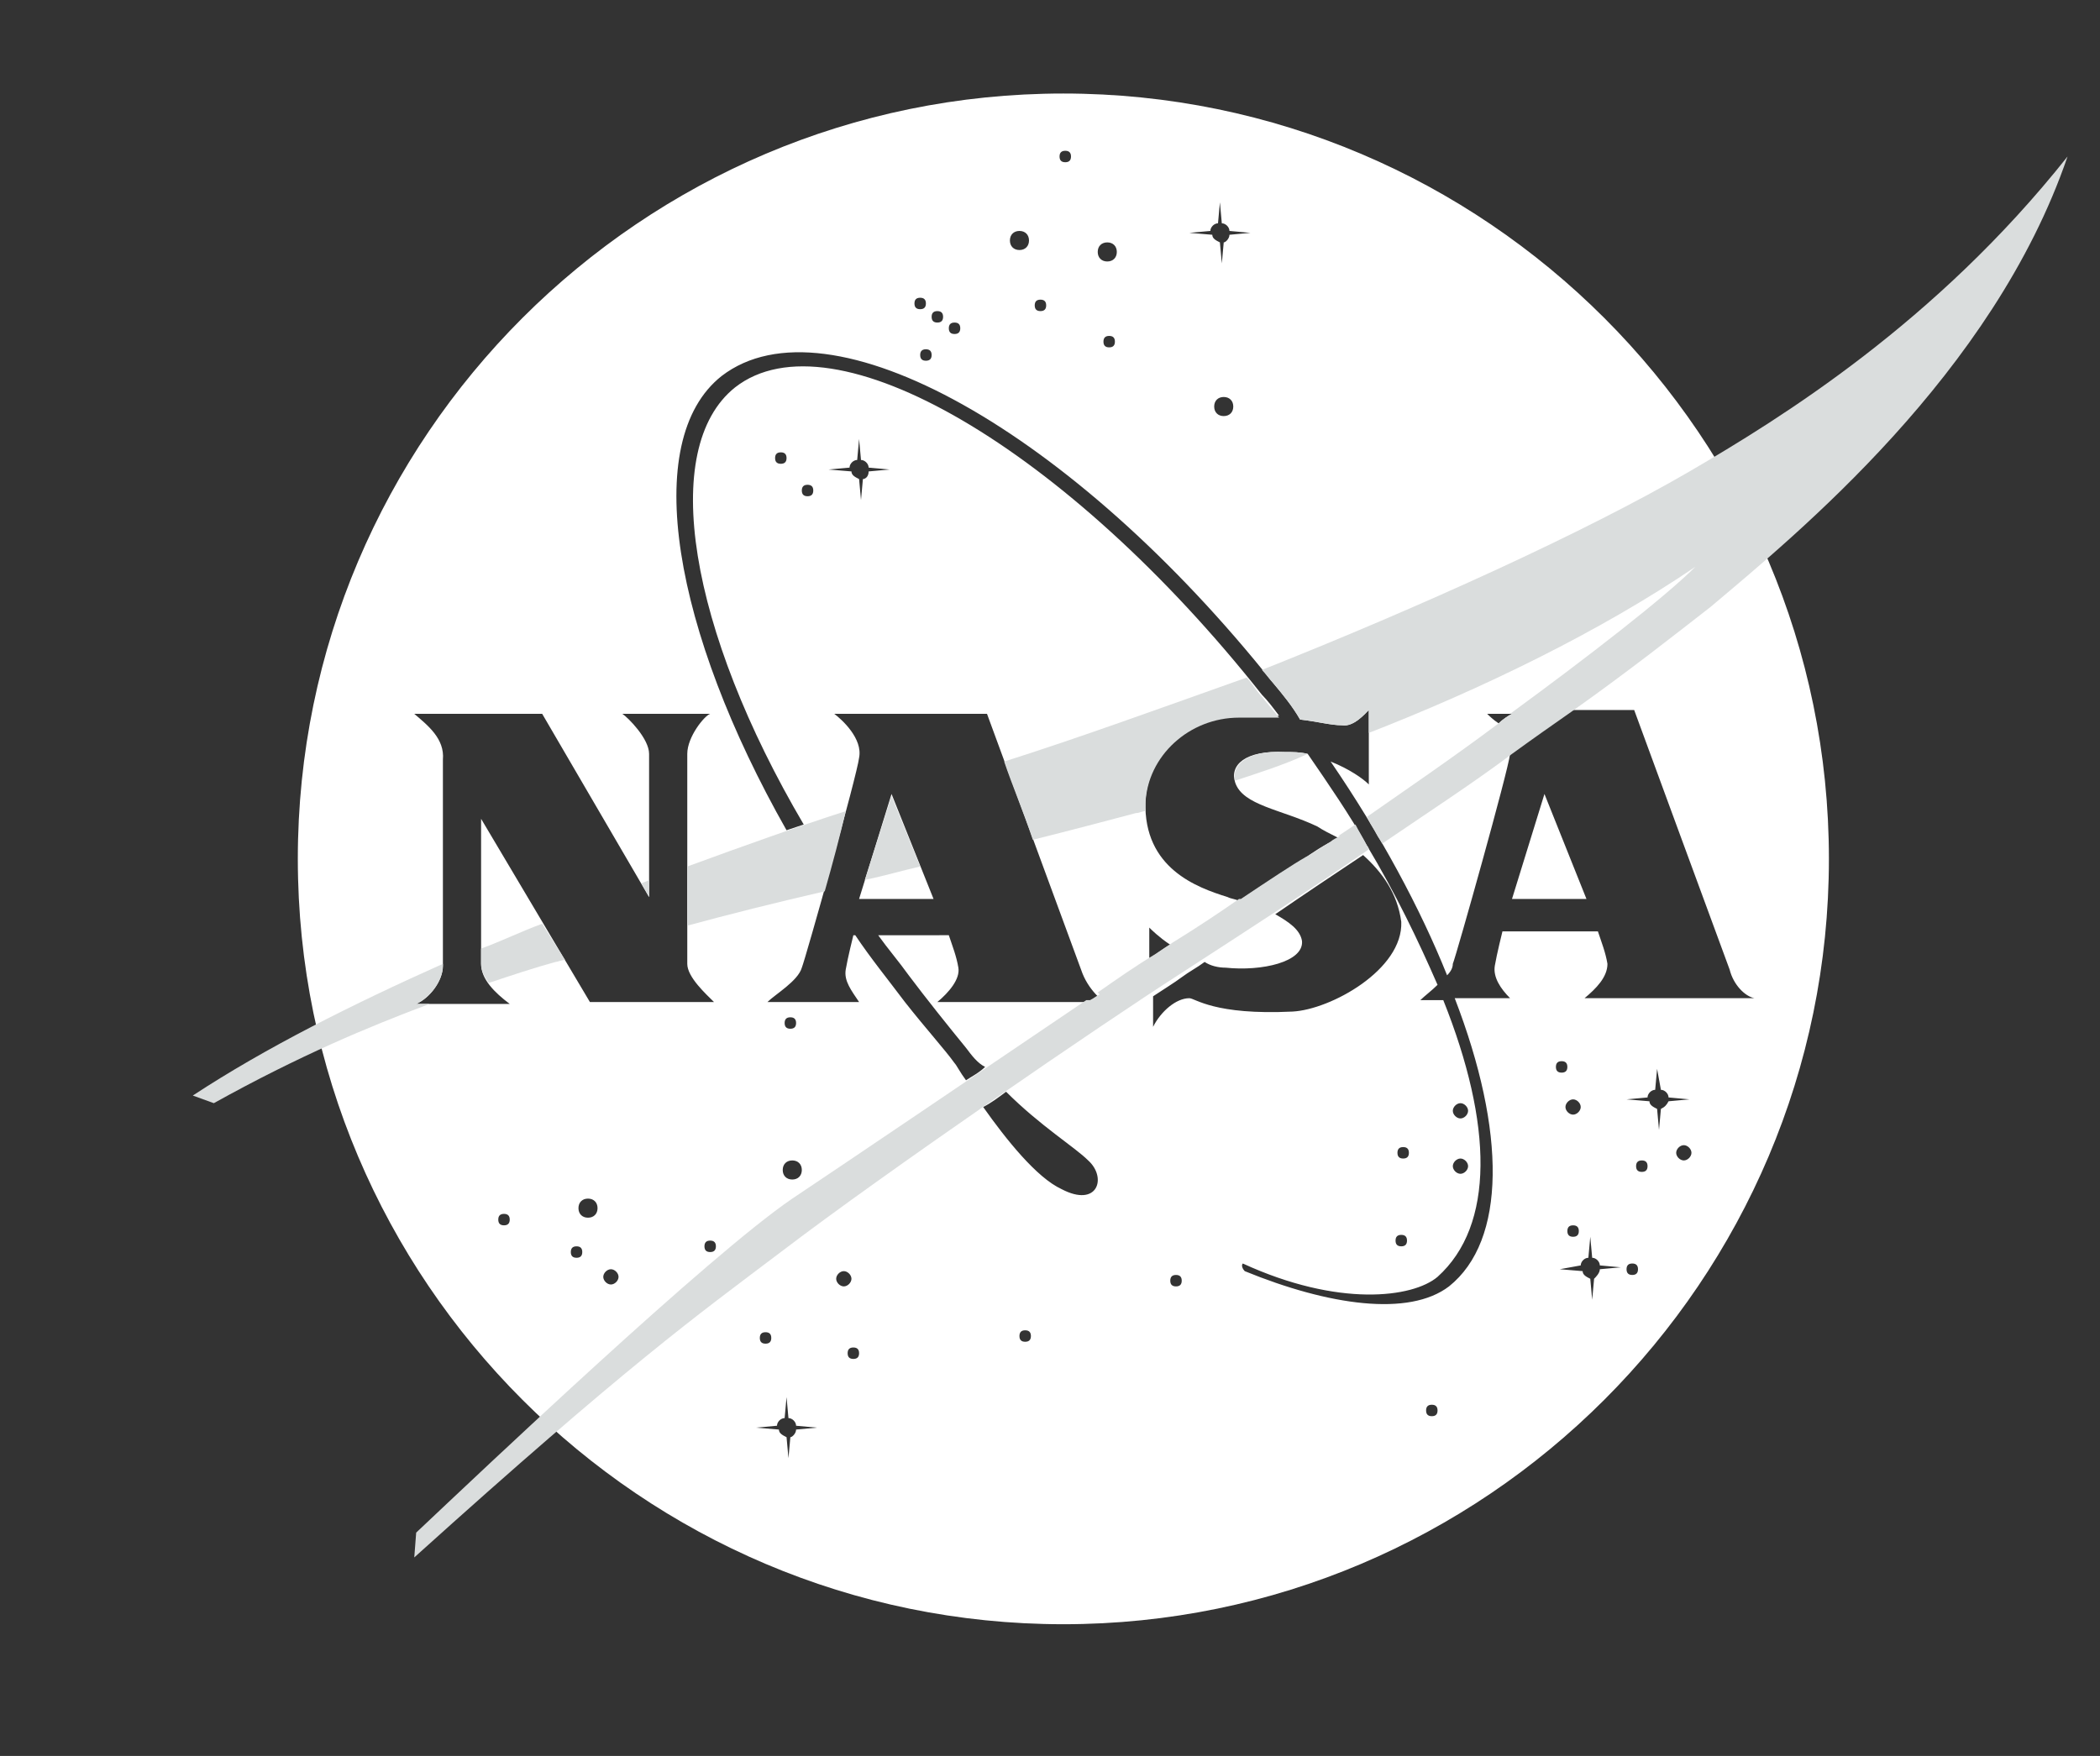
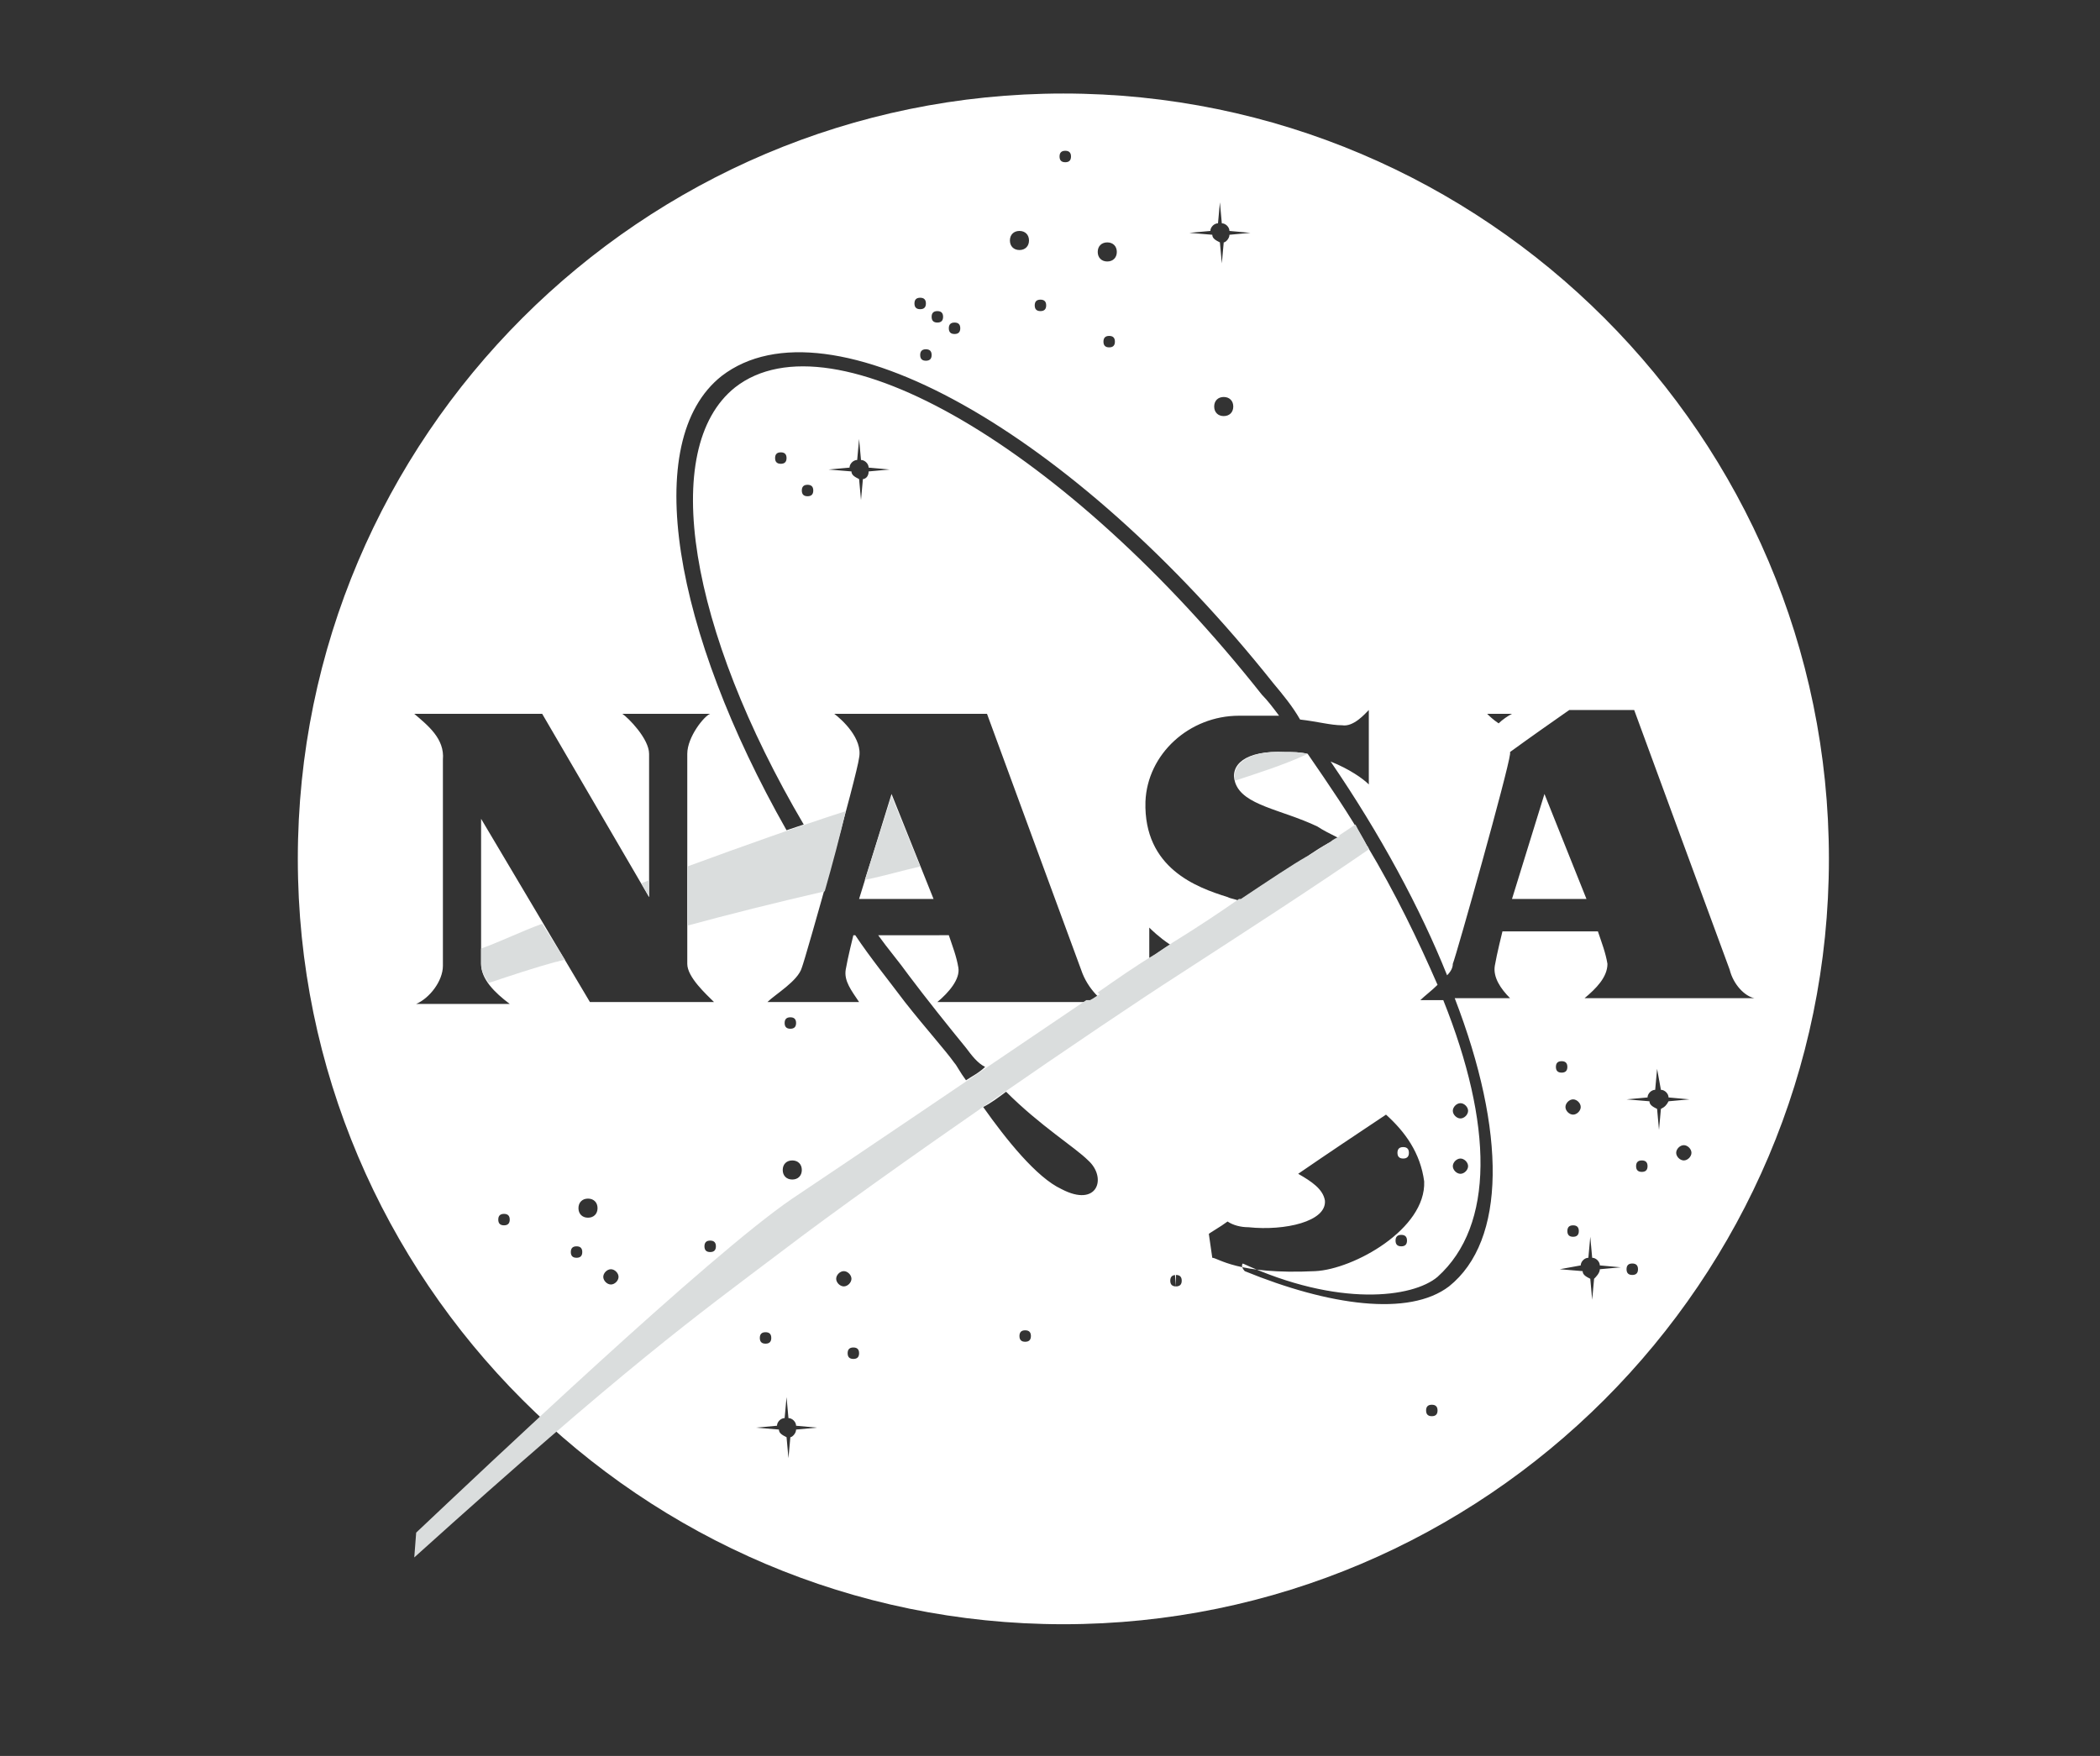
<svg xmlns="http://www.w3.org/2000/svg" version="1.1" id="Layer_1" x="0px" y="0px" viewBox="0 0 110 92" style="enable-background:new 0 0 110 92;" xml:space="preserve">
  <rect x="0" y="0" width="110" height="92" fill="#333333" stroke="none" />
  <style type="text/css">
	.st0{fill:#FFFFFF;}
	.st1{fill:#DADDDD;}
</style>
  <g>
    <polygon class="st0" points="46.7,41.6 45,47.1 48.9,47.1  " />
-     <path class="st0" d="M55.7,4.9c-22.1,0-40.1,18-40.1,40.1s18,40.1,40.1,40.1s40.1-18,40.1-40.1S77.8,4.9,55.7,4.9z M79.2,37.4   c-0.2,0.1-0.5,0.3-0.7,0.5c-0.3-0.2-0.5-0.4-0.6-0.5H79.2z M63.4,12.1c0-0.2,0.2-0.4,0.4-0.4l0.1-1.1l0.1,1.1   c0.2,0,0.4,0.2,0.4,0.4l1.1,0.1l-1.1,0.1c0,0.2-0.2,0.4-0.3,0.4L64,13.8l-0.1-1.1c-0.2-0.1-0.4-0.2-0.4-0.4l-1.2-0.1L63.4,12.1z    M64.6,21.3c0,0.3-0.2,0.5-0.5,0.5c-0.3,0-0.5-0.2-0.5-0.5s0.2-0.5,0.5-0.5C64.4,20.8,64.6,21,64.6,21.3z M58,12.7   c0.3,0,0.5,0.2,0.5,0.5c0,0.3-0.2,0.5-0.5,0.5s-0.5-0.2-0.5-0.5C57.5,12.9,57.7,12.7,58,12.7z M58.4,17.9c0,0.2-0.1,0.3-0.3,0.3   c-0.2,0-0.3-0.1-0.3-0.3c0-0.2,0.1-0.3,0.3-0.3C58.3,17.6,58.4,17.7,58.4,17.9z M55.8,7.9c0.2,0,0.3,0.1,0.3,0.3   c0,0.2-0.1,0.3-0.3,0.3c-0.2,0-0.3-0.1-0.3-0.3C55.5,8,55.6,7.9,55.8,7.9z M54.5,15.7c0.2,0,0.3,0.1,0.3,0.3s-0.1,0.3-0.3,0.3   s-0.3-0.1-0.3-0.3S54.3,15.7,54.5,15.7z M53.4,12.1c0.3,0,0.5,0.2,0.5,0.5c0,0.3-0.2,0.5-0.5,0.5c-0.3,0-0.5-0.2-0.5-0.5   C52.9,12.3,53.1,12.1,53.4,12.1z M50,16.9c0.2,0,0.3,0.1,0.3,0.3c0,0.2-0.1,0.3-0.3,0.3s-0.3-0.1-0.3-0.3   C49.7,17,49.8,16.9,50,16.9z M49.1,16.3c0.2,0,0.3,0.1,0.3,0.3c0,0.2-0.1,0.3-0.3,0.3c-0.2,0-0.3-0.1-0.3-0.3   C48.8,16.4,48.9,16.3,49.1,16.3z M48.8,18.6c0,0.2-0.1,0.3-0.3,0.3s-0.3-0.1-0.3-0.3c0-0.2,0.1-0.3,0.3-0.3S48.8,18.4,48.8,18.6z    M48.2,15.6c0.2,0,0.3,0.1,0.3,0.3c0,0.2-0.1,0.3-0.3,0.3c-0.2,0-0.3-0.1-0.3-0.3C47.9,15.7,48,15.6,48.2,15.6z M26.4,64.2   c-0.2,0-0.3-0.1-0.3-0.3c0-0.2,0.1-0.3,0.3-0.3c0.2,0,0.3,0.1,0.3,0.3C26.7,64.1,26.6,64.2,26.4,64.2z M26.7,52.6h-4.9   c0.7-0.3,1.4-1.2,1.4-2c0-0.8,0-10.4,0-10.8c0.1-1.1-0.8-1.8-1.5-2.4h6.7L34,47c0,0,0-6.9,0-7.5c0-0.8-1.1-1.9-1.4-2.1h4.6   c-0.3,0.1-1.2,1.2-1.2,2.1v11c0,0.7,1,1.6,1.4,2h-6.5l-5.7-9.6v7.6C25.2,51.3,25.9,52,26.7,52.6z M30.2,65.9   c-0.2,0-0.3-0.1-0.3-0.3c0-0.2,0.1-0.3,0.3-0.3c0.2,0,0.3,0.1,0.3,0.3C30.5,65.8,30.4,65.9,30.2,65.9z M30.8,63.8   c-0.3,0-0.5-0.2-0.5-0.5s0.2-0.5,0.5-0.5c0.3,0,0.5,0.2,0.5,0.5S31.1,63.8,30.8,63.8z M32,67.3c-0.2,0-0.4-0.2-0.4-0.4   c0-0.2,0.2-0.4,0.4-0.4s0.4,0.2,0.4,0.4C32.4,67.1,32.2,67.3,32,67.3z M37.2,65.6c-0.2,0-0.3-0.1-0.3-0.3c0-0.2,0.1-0.3,0.3-0.3   c0.2,0,0.3,0.1,0.3,0.3C37.5,65.5,37.4,65.6,37.2,65.6z M41.7,74.9c0,0.2-0.2,0.4-0.3,0.4l-0.1,1.1l-0.1-1.1   c-0.2-0.1-0.4-0.2-0.4-0.4l-1.2-0.1l1.1-0.1c0-0.2,0.2-0.4,0.4-0.4l0.1-1.1l0.1,1.1c0.2,0,0.4,0.2,0.4,0.4l1.1,0.1L41.7,74.9z    M39.8,70.1c0-0.2,0.1-0.3,0.3-0.3c0.2,0,0.3,0.1,0.3,0.3c0,0.2-0.1,0.3-0.3,0.3C39.9,70.4,39.8,70.3,39.8,70.1z M41.5,60.8   c0.3,0,0.5,0.2,0.5,0.5s-0.2,0.5-0.5,0.5S41,61.6,41,61.3S41.2,60.8,41.5,60.8z M41.1,53.6c0-0.2,0.1-0.3,0.3-0.3   c0.2,0,0.3,0.1,0.3,0.3c0,0.2-0.1,0.3-0.3,0.3C41.2,53.9,41.1,53.8,41.1,53.6z M43.8,67c0-0.2,0.2-0.4,0.4-0.4   c0.2,0,0.4,0.2,0.4,0.4c0,0.2-0.2,0.4-0.4,0.4C44,67.4,43.8,67.2,43.8,67z M44.7,71.2c-0.2,0-0.3-0.1-0.3-0.3   c0-0.2,0.1-0.3,0.3-0.3c0.2,0,0.3,0.1,0.3,0.3C45,71.1,44.9,71.2,44.7,71.2z M50,55.7c-0.5-0.7-1.5-1.8-2.6-3.2   c-0.9-1.2-1.8-2.3-2.6-3.5h-0.1c0,0-0.3,1.2-0.4,1.8c-0.1,0.6,0.3,1.1,0.7,1.7h-4.8c0.4-0.4,1.6-1.1,1.8-1.8c0.2-0.5,2.9-10.1,3-11   c0.2-1-0.9-2-1.3-2.3h8c0,0,4.7,12.8,5,13.6c0.2,0.5,0.5,0.9,0.8,1.2c-0.2,0.1-0.3,0.2-0.5,0.3h-7.9c0.6-0.5,1.2-1.2,1.1-1.8   c-0.1-0.6-0.3-1.1-0.5-1.7H46c0.5,0.7,1.1,1.4,1.6,2.1c0.9,1.2,2.1,2.7,3,3.8c0.3,0.4,0.6,0.8,1,1c-0.3,0.3-0.7,0.5-1,0.7   C50.3,56.2,50.1,55.8,50,55.7z M42.3,26c-0.2,0-0.3-0.1-0.3-0.3c0-0.2,0.1-0.3,0.3-0.3c0.2,0,0.3,0.1,0.3,0.3   C42.6,25.9,42.5,26,42.3,26z M43.4,24.6l1.1-0.1c0-0.2,0.2-0.4,0.4-0.4L45,23l0.1,1.1c0.2,0,0.4,0.2,0.4,0.4l1.1,0.1l-1.1,0.1   c0,0.3-0.2,0.4-0.3,0.4l-0.1,1.1L45,25.1c-0.2-0.1-0.4-0.2-0.4-0.4L43.4,24.6z M53.7,70.3c-0.2,0-0.3-0.1-0.3-0.3s0.1-0.3,0.3-0.3   c0.2,0,0.3,0.1,0.3,0.3S53.9,70.3,53.7,70.3z M55.6,62.3c-1.3-0.6-2.9-2.6-4.1-4.3c0.4-0.2,0.8-0.5,1.2-0.8   c1.8,1.8,3.6,2.9,4.3,3.6C58,61.7,57.5,63.3,55.6,62.3z M61.6,67.4c-0.2,0-0.3-0.1-0.3-0.3c0-0.2,0.1-0.3,0.3-0.3   c0.2,0,0.3,0.1,0.3,0.3C61.9,67.3,61.8,67.4,61.6,67.4z M60.4,53.8v-1.6c0.6-0.4,1.1-0.7,1.5-1c0.4-0.3,0.8-0.5,1.2-0.8   c0.3,0.2,0.7,0.3,1.1,0.3c1.9,0.2,4.1-0.3,4-1.4c-0.1-0.6-0.7-1-1.4-1.4c1.6-1.1,3.1-2.1,4.6-3.1c1,0.9,1.8,2,2,3.5   c0.1,2.5-3.7,4.6-5.7,4.7c-4.1,0.2-5.1-0.7-5.4-0.7C61.6,52.3,60.8,53,60.4,53.8z M60.2,50.2v-1.6c0.1,0.1,0.5,0.5,1.1,0.9   C60.9,49.7,60.6,50,60.2,50.2z M73.5,60.7c-0.2,0-0.3-0.1-0.3-0.3c0-0.2,0.1-0.3,0.3-0.3s0.3,0.1,0.3,0.3   C73.8,60.6,73.7,60.7,73.5,60.7z M73.7,65c0,0.2-0.1,0.3-0.3,0.3c-0.2,0-0.3-0.1-0.3-0.3s0.1-0.3,0.3-0.3   C73.6,64.7,73.7,64.8,73.7,65z M75,74.2c-0.2,0-0.3-0.1-0.3-0.3c0-0.2,0.1-0.3,0.3-0.3s0.3,0.1,0.3,0.3   C75.3,74.1,75.2,74.2,75,74.2z M75.9,67.4c-2.1,1.6-6.3,1-10.7-0.8c-0.1-0.1-0.2-0.3-0.1-0.4c5,2.3,8.9,1.8,10.2,0.7   c3-2.7,2.9-8,0.3-14.5h-1.2c0.2-0.2,0.6-0.5,0.9-0.8c-1-2.3-2.2-4.8-3.7-7.3c-0.9-1.6-2-3.2-3.1-4.8c-0.4-0.1-0.8-0.1-1.2-0.1   c-2.1-0.1-2.9,0.7-2.6,1.6c0.4,1.2,2.4,1.4,4.3,2.3c0.3,0.2,0.7,0.4,1.1,0.6c-0.8,0.4-1.4,0.8-1.8,1.1c-0.7,0.4-1.9,1.2-3.4,2.2   c-0.2-0.1-0.4-0.1-0.6-0.2c-1.6-0.5-4.4-1.5-4.3-5c0.1-2.5,2.3-4.5,4.9-4.5c0.7,0,1.4,0,2.1,0c-0.3-0.4-0.6-0.8-0.9-1.1   C55.9,23.5,43.6,16.3,38.5,20.3c-4,3.2-2.4,12.7,3.6,22.9c-0.3,0.1-0.6,0.2-0.9,0.3c-5.9-10.4-7.7-20.4-3.4-23.8   c5.6-4.3,18.4,2.9,28.9,16.1c0.5,0.6,1,1.2,1.4,1.9c0.9,0.1,1.6,0.3,2.2,0.3c0.6,0.1,1.2-0.6,1.4-0.8v3.9c-0.3-0.3-1-0.8-2-1.2   c2.6,3.8,4.7,7.7,6.1,11.2c0.2-0.2,0.3-0.4,0.3-0.6c0.2-0.5,2.9-10.1,3-11v-0.1c1.1-0.8,2.1-1.5,3.1-2.2h3.4c0,0,4.7,12.8,5,13.6   c0.2,0.8,0.8,1.4,1.3,1.5h-8.9c0.6-0.5,1.2-1.1,1.2-1.8c-0.1-0.6-0.3-1.1-0.5-1.7h-5c0,0-0.3,1.2-0.4,1.8c-0.1,0.6,0.3,1.2,0.8,1.7   h-2.9C78.9,59.3,78.9,65,75.9,67.4z M76.5,60.7c0.2,0,0.4,0.2,0.4,0.4c0,0.2-0.2,0.4-0.4,0.4c-0.2,0-0.4-0.2-0.4-0.4   C76.1,60.9,76.3,60.7,76.5,60.7z M76.1,58.2c0-0.2,0.2-0.4,0.4-0.4c0.2,0,0.4,0.2,0.4,0.4c0,0.2-0.2,0.4-0.4,0.4   C76.3,58.6,76.1,58.4,76.1,58.2z M41.2,24c0,0.2-0.1,0.3-0.3,0.3c-0.2,0-0.3-0.1-0.3-0.3s0.1-0.3,0.3-0.3   C41.1,23.7,41.2,23.8,41.2,24z M82.4,58.4c-0.2,0-0.4-0.2-0.4-0.4s0.2-0.4,0.4-0.4c0.2,0,0.4,0.2,0.4,0.4S82.6,58.4,82.4,58.4z    M82.7,64.5c0,0.2-0.1,0.3-0.3,0.3c-0.2,0-0.3-0.1-0.3-0.3s0.1-0.3,0.3-0.3C82.6,64.2,82.7,64.3,82.7,64.5z M81.5,55.9   c0-0.2,0.1-0.3,0.3-0.3c0.2,0,0.3,0.1,0.3,0.3c0,0.2-0.1,0.3-0.3,0.3C81.6,56.2,81.5,56.1,81.5,55.9z M83.8,66.5   c0,0.2-0.2,0.4-0.3,0.5l-0.1,1.1L83.3,67c-0.2-0.1-0.4-0.2-0.4-0.4l-1.2-0.1l1.1-0.2c0-0.2,0.2-0.4,0.4-0.4l0.1-1.1l0.1,1.1   c0.2,0,0.4,0.2,0.4,0.4l1.1,0.1L83.8,66.5z M85.5,66.8c-0.2,0-0.3-0.1-0.3-0.3s0.1-0.3,0.3-0.3s0.3,0.1,0.3,0.3   S85.7,66.8,85.5,66.8z M86,61.4c-0.2,0-0.3-0.1-0.3-0.3c0-0.2,0.1-0.3,0.3-0.3s0.3,0.1,0.3,0.3C86.3,61.3,86.2,61.4,86,61.4z    M87,58.1l-0.1,1.1l-0.1-1.1c-0.2-0.1-0.4-0.2-0.4-0.4l-1.2-0.1l1.1-0.1c0-0.2,0.2-0.4,0.4-0.4l0.1-1.1l0.2,1.1   c0.2,0,0.4,0.2,0.4,0.4l1.1,0.1l-1.1,0.1C87.3,57.9,87.2,58,87,58.1z M88.2,60.8c-0.2,0-0.4-0.2-0.4-0.4c0-0.2,0.2-0.4,0.4-0.4   c0.2,0,0.4,0.2,0.4,0.4C88.6,60.6,88.4,60.8,88.2,60.8z" />
+     <path class="st0" d="M55.7,4.9c-22.1,0-40.1,18-40.1,40.1s18,40.1,40.1,40.1s40.1-18,40.1-40.1S77.8,4.9,55.7,4.9z M79.2,37.4   c-0.2,0.1-0.5,0.3-0.7,0.5c-0.3-0.2-0.5-0.4-0.6-0.5H79.2z M63.4,12.1c0-0.2,0.2-0.4,0.4-0.4l0.1-1.1l0.1,1.1   c0.2,0,0.4,0.2,0.4,0.4l1.1,0.1l-1.1,0.1c0,0.2-0.2,0.4-0.3,0.4L64,13.8l-0.1-1.1c-0.2-0.1-0.4-0.2-0.4-0.4l-1.2-0.1L63.4,12.1z    M64.6,21.3c0,0.3-0.2,0.5-0.5,0.5c-0.3,0-0.5-0.2-0.5-0.5s0.2-0.5,0.5-0.5C64.4,20.8,64.6,21,64.6,21.3z M58,12.7   c0.3,0,0.5,0.2,0.5,0.5c0,0.3-0.2,0.5-0.5,0.5s-0.5-0.2-0.5-0.5C57.5,12.9,57.7,12.7,58,12.7z M58.4,17.9c0,0.2-0.1,0.3-0.3,0.3   c-0.2,0-0.3-0.1-0.3-0.3c0-0.2,0.1-0.3,0.3-0.3C58.3,17.6,58.4,17.7,58.4,17.9z M55.8,7.9c0.2,0,0.3,0.1,0.3,0.3   c0,0.2-0.1,0.3-0.3,0.3c-0.2,0-0.3-0.1-0.3-0.3C55.5,8,55.6,7.9,55.8,7.9z M54.5,15.7c0.2,0,0.3,0.1,0.3,0.3s-0.1,0.3-0.3,0.3   s-0.3-0.1-0.3-0.3S54.3,15.7,54.5,15.7z M53.4,12.1c0.3,0,0.5,0.2,0.5,0.5c0,0.3-0.2,0.5-0.5,0.5c-0.3,0-0.5-0.2-0.5-0.5   C52.9,12.3,53.1,12.1,53.4,12.1z M50,16.9c0.2,0,0.3,0.1,0.3,0.3c0,0.2-0.1,0.3-0.3,0.3s-0.3-0.1-0.3-0.3   C49.7,17,49.8,16.9,50,16.9z M49.1,16.3c0.2,0,0.3,0.1,0.3,0.3c0,0.2-0.1,0.3-0.3,0.3c-0.2,0-0.3-0.1-0.3-0.3   C48.8,16.4,48.9,16.3,49.1,16.3z M48.8,18.6c0,0.2-0.1,0.3-0.3,0.3s-0.3-0.1-0.3-0.3c0-0.2,0.1-0.3,0.3-0.3S48.8,18.4,48.8,18.6z    M48.2,15.6c0.2,0,0.3,0.1,0.3,0.3c0,0.2-0.1,0.3-0.3,0.3c-0.2,0-0.3-0.1-0.3-0.3C47.9,15.7,48,15.6,48.2,15.6z M26.4,64.2   c-0.2,0-0.3-0.1-0.3-0.3c0-0.2,0.1-0.3,0.3-0.3c0.2,0,0.3,0.1,0.3,0.3C26.7,64.1,26.6,64.2,26.4,64.2z M26.7,52.6h-4.9   c0.7-0.3,1.4-1.2,1.4-2c0-0.8,0-10.4,0-10.8c0.1-1.1-0.8-1.8-1.5-2.4h6.7L34,47c0,0,0-6.9,0-7.5c0-0.8-1.1-1.9-1.4-2.1h4.6   c-0.3,0.1-1.2,1.2-1.2,2.1v11c0,0.7,1,1.6,1.4,2h-6.5l-5.7-9.6v7.6C25.2,51.3,25.9,52,26.7,52.6z M30.2,65.9   c-0.2,0-0.3-0.1-0.3-0.3c0-0.2,0.1-0.3,0.3-0.3c0.2,0,0.3,0.1,0.3,0.3C30.5,65.8,30.4,65.9,30.2,65.9z M30.8,63.8   c-0.3,0-0.5-0.2-0.5-0.5s0.2-0.5,0.5-0.5c0.3,0,0.5,0.2,0.5,0.5S31.1,63.8,30.8,63.8z M32,67.3c-0.2,0-0.4-0.2-0.4-0.4   c0-0.2,0.2-0.4,0.4-0.4s0.4,0.2,0.4,0.4C32.4,67.1,32.2,67.3,32,67.3z M37.2,65.6c-0.2,0-0.3-0.1-0.3-0.3c0-0.2,0.1-0.3,0.3-0.3   c0.2,0,0.3,0.1,0.3,0.3C37.5,65.5,37.4,65.6,37.2,65.6z M41.7,74.9c0,0.2-0.2,0.4-0.3,0.4l-0.1,1.1l-0.1-1.1   c-0.2-0.1-0.4-0.2-0.4-0.4l-1.2-0.1l1.1-0.1c0-0.2,0.2-0.4,0.4-0.4l0.1-1.1l0.1,1.1c0.2,0,0.4,0.2,0.4,0.4l1.1,0.1L41.7,74.9z    M39.8,70.1c0-0.2,0.1-0.3,0.3-0.3c0.2,0,0.3,0.1,0.3,0.3c0,0.2-0.1,0.3-0.3,0.3C39.9,70.4,39.8,70.3,39.8,70.1z M41.5,60.8   c0.3,0,0.5,0.2,0.5,0.5s-0.2,0.5-0.5,0.5S41,61.6,41,61.3S41.2,60.8,41.5,60.8z M41.1,53.6c0-0.2,0.1-0.3,0.3-0.3   c0.2,0,0.3,0.1,0.3,0.3c0,0.2-0.1,0.3-0.3,0.3C41.2,53.9,41.1,53.8,41.1,53.6z M43.8,67c0-0.2,0.2-0.4,0.4-0.4   c0.2,0,0.4,0.2,0.4,0.4c0,0.2-0.2,0.4-0.4,0.4C44,67.4,43.8,67.2,43.8,67z M44.7,71.2c-0.2,0-0.3-0.1-0.3-0.3   c0-0.2,0.1-0.3,0.3-0.3c0.2,0,0.3,0.1,0.3,0.3C45,71.1,44.9,71.2,44.7,71.2z M50,55.7c-0.5-0.7-1.5-1.8-2.6-3.2   c-0.9-1.2-1.8-2.3-2.6-3.5h-0.1c0,0-0.3,1.2-0.4,1.8c-0.1,0.6,0.3,1.1,0.7,1.7h-4.8c0.4-0.4,1.6-1.1,1.8-1.8c0.2-0.5,2.9-10.1,3-11   c0.2-1-0.9-2-1.3-2.3h8c0,0,4.7,12.8,5,13.6c0.2,0.5,0.5,0.9,0.8,1.2c-0.2,0.1-0.3,0.2-0.5,0.3h-7.9c0.6-0.5,1.2-1.2,1.1-1.8   c-0.1-0.6-0.3-1.1-0.5-1.7H46c0.5,0.7,1.1,1.4,1.6,2.1c0.9,1.2,2.1,2.7,3,3.8c0.3,0.4,0.6,0.8,1,1c-0.3,0.3-0.7,0.5-1,0.7   C50.3,56.2,50.1,55.8,50,55.7z M42.3,26c-0.2,0-0.3-0.1-0.3-0.3c0-0.2,0.1-0.3,0.3-0.3c0.2,0,0.3,0.1,0.3,0.3   C42.6,25.9,42.5,26,42.3,26z M43.4,24.6l1.1-0.1c0-0.2,0.2-0.4,0.4-0.4L45,23l0.1,1.1c0.2,0,0.4,0.2,0.4,0.4l1.1,0.1l-1.1,0.1   c0,0.3-0.2,0.4-0.3,0.4l-0.1,1.1L45,25.1c-0.2-0.1-0.4-0.2-0.4-0.4L43.4,24.6z M53.7,70.3c-0.2,0-0.3-0.1-0.3-0.3s0.1-0.3,0.3-0.3   c0.2,0,0.3,0.1,0.3,0.3S53.9,70.3,53.7,70.3z M55.6,62.3c-1.3-0.6-2.9-2.6-4.1-4.3c0.4-0.2,0.8-0.5,1.2-0.8   c1.8,1.8,3.6,2.9,4.3,3.6C58,61.7,57.5,63.3,55.6,62.3z M61.6,67.4c-0.2,0-0.3-0.1-0.3-0.3c0-0.2,0.1-0.3,0.3-0.3   c0.2,0,0.3,0.1,0.3,0.3C61.9,67.3,61.8,67.4,61.6,67.4z v-1.6c0.6-0.4,1.1-0.7,1.5-1c0.4-0.3,0.8-0.5,1.2-0.8   c0.3,0.2,0.7,0.3,1.1,0.3c1.9,0.2,4.1-0.3,4-1.4c-0.1-0.6-0.7-1-1.4-1.4c1.6-1.1,3.1-2.1,4.6-3.1c1,0.9,1.8,2,2,3.5   c0.1,2.5-3.7,4.6-5.7,4.7c-4.1,0.2-5.1-0.7-5.4-0.7C61.6,52.3,60.8,53,60.4,53.8z M60.2,50.2v-1.6c0.1,0.1,0.5,0.5,1.1,0.9   C60.9,49.7,60.6,50,60.2,50.2z M73.5,60.7c-0.2,0-0.3-0.1-0.3-0.3c0-0.2,0.1-0.3,0.3-0.3s0.3,0.1,0.3,0.3   C73.8,60.6,73.7,60.7,73.5,60.7z M73.7,65c0,0.2-0.1,0.3-0.3,0.3c-0.2,0-0.3-0.1-0.3-0.3s0.1-0.3,0.3-0.3   C73.6,64.7,73.7,64.8,73.7,65z M75,74.2c-0.2,0-0.3-0.1-0.3-0.3c0-0.2,0.1-0.3,0.3-0.3s0.3,0.1,0.3,0.3   C75.3,74.1,75.2,74.2,75,74.2z M75.9,67.4c-2.1,1.6-6.3,1-10.7-0.8c-0.1-0.1-0.2-0.3-0.1-0.4c5,2.3,8.9,1.8,10.2,0.7   c3-2.7,2.9-8,0.3-14.5h-1.2c0.2-0.2,0.6-0.5,0.9-0.8c-1-2.3-2.2-4.8-3.7-7.3c-0.9-1.6-2-3.2-3.1-4.8c-0.4-0.1-0.8-0.1-1.2-0.1   c-2.1-0.1-2.9,0.7-2.6,1.6c0.4,1.2,2.4,1.4,4.3,2.3c0.3,0.2,0.7,0.4,1.1,0.6c-0.8,0.4-1.4,0.8-1.8,1.1c-0.7,0.4-1.9,1.2-3.4,2.2   c-0.2-0.1-0.4-0.1-0.6-0.2c-1.6-0.5-4.4-1.5-4.3-5c0.1-2.5,2.3-4.5,4.9-4.5c0.7,0,1.4,0,2.1,0c-0.3-0.4-0.6-0.8-0.9-1.1   C55.9,23.5,43.6,16.3,38.5,20.3c-4,3.2-2.4,12.7,3.6,22.9c-0.3,0.1-0.6,0.2-0.9,0.3c-5.9-10.4-7.7-20.4-3.4-23.8   c5.6-4.3,18.4,2.9,28.9,16.1c0.5,0.6,1,1.2,1.4,1.9c0.9,0.1,1.6,0.3,2.2,0.3c0.6,0.1,1.2-0.6,1.4-0.8v3.9c-0.3-0.3-1-0.8-2-1.2   c2.6,3.8,4.7,7.7,6.1,11.2c0.2-0.2,0.3-0.4,0.3-0.6c0.2-0.5,2.9-10.1,3-11v-0.1c1.1-0.8,2.1-1.5,3.1-2.2h3.4c0,0,4.7,12.8,5,13.6   c0.2,0.8,0.8,1.4,1.3,1.5h-8.9c0.6-0.5,1.2-1.1,1.2-1.8c-0.1-0.6-0.3-1.1-0.5-1.7h-5c0,0-0.3,1.2-0.4,1.8c-0.1,0.6,0.3,1.2,0.8,1.7   h-2.9C78.9,59.3,78.9,65,75.9,67.4z M76.5,60.7c0.2,0,0.4,0.2,0.4,0.4c0,0.2-0.2,0.4-0.4,0.4c-0.2,0-0.4-0.2-0.4-0.4   C76.1,60.9,76.3,60.7,76.5,60.7z M76.1,58.2c0-0.2,0.2-0.4,0.4-0.4c0.2,0,0.4,0.2,0.4,0.4c0,0.2-0.2,0.4-0.4,0.4   C76.3,58.6,76.1,58.4,76.1,58.2z M41.2,24c0,0.2-0.1,0.3-0.3,0.3c-0.2,0-0.3-0.1-0.3-0.3s0.1-0.3,0.3-0.3   C41.1,23.7,41.2,23.8,41.2,24z M82.4,58.4c-0.2,0-0.4-0.2-0.4-0.4s0.2-0.4,0.4-0.4c0.2,0,0.4,0.2,0.4,0.4S82.6,58.4,82.4,58.4z    M82.7,64.5c0,0.2-0.1,0.3-0.3,0.3c-0.2,0-0.3-0.1-0.3-0.3s0.1-0.3,0.3-0.3C82.6,64.2,82.7,64.3,82.7,64.5z M81.5,55.9   c0-0.2,0.1-0.3,0.3-0.3c0.2,0,0.3,0.1,0.3,0.3c0,0.2-0.1,0.3-0.3,0.3C81.6,56.2,81.5,56.1,81.5,55.9z M83.8,66.5   c0,0.2-0.2,0.4-0.3,0.5l-0.1,1.1L83.3,67c-0.2-0.1-0.4-0.2-0.4-0.4l-1.2-0.1l1.1-0.2c0-0.2,0.2-0.4,0.4-0.4l0.1-1.1l0.1,1.1   c0.2,0,0.4,0.2,0.4,0.4l1.1,0.1L83.8,66.5z M85.5,66.8c-0.2,0-0.3-0.1-0.3-0.3s0.1-0.3,0.3-0.3s0.3,0.1,0.3,0.3   S85.7,66.8,85.5,66.8z M86,61.4c-0.2,0-0.3-0.1-0.3-0.3c0-0.2,0.1-0.3,0.3-0.3s0.3,0.1,0.3,0.3C86.3,61.3,86.2,61.4,86,61.4z    M87,58.1l-0.1,1.1l-0.1-1.1c-0.2-0.1-0.4-0.2-0.4-0.4l-1.2-0.1l1.1-0.1c0-0.2,0.2-0.4,0.4-0.4l0.1-1.1l0.2,1.1   c0.2,0,0.4,0.2,0.4,0.4l1.1,0.1l-1.1,0.1C87.3,57.9,87.2,58,87,58.1z M88.2,60.8c-0.2,0-0.4-0.2-0.4-0.4c0-0.2,0.2-0.4,0.4-0.4   c0.2,0,0.4,0.2,0.4,0.4C88.6,60.6,88.4,60.8,88.2,60.8z" />
    <polygon class="st0" points="80.9,41.6 79.2,47.1 83.1,47.1  " />
  </g>
  <g>
    <path class="st1" d="M34,46.1c-0.1,0.1-0.3,0.1-0.4,0.2L34,47C34,47,34,46.7,34,46.1z" />
    <path class="st1" d="M68.5,39.5c-0.4-0.1-0.8-0.1-1.2-0.1c-2-0.1-2.8,0.7-2.6,1.5C65.9,40.5,67.2,40.1,68.5,39.5   C68.5,39.6,68.5,39.6,68.5,39.5z" />
    <path class="st1" d="M46.7,41.7l-1.4,4.4c1-0.2,2-0.5,2.9-0.7L46.7,41.7C46.7,41.7,46.7,41.7,46.7,41.7z" />
-     <path class="st1" d="M52.6,39.9c0.4,1.2,1,2.6,1.5,4.1c2-0.5,3.9-1,5.4-1.4c0.2,0,0.3-0.1,0.5-0.1c0-0.1,0-0.2,0-0.4   c0.1-2.5,2.3-4.5,4.9-4.5c0.7,0,1.4,0,2.1,0c-0.3-0.4-0.6-0.7-0.9-1.1c-0.3-0.3-0.5-0.7-0.8-1C60.8,37.1,56.4,38.7,52.6,39.9z" />
    <path class="st1" d="M29.6,50.3l-1.2-1.9c-1.1,0.4-2.1,0.9-3.2,1.3v0.8c0,0.4,0.2,0.7,0.4,1c1.2-0.4,2.4-0.8,3.5-1.1   C29.2,50.4,29.4,50.3,29.6,50.3z" />
    <path class="st1" d="M71.7,44.5c0-0.1-0.1-0.2-0.1-0.2c-0.2-0.4-0.4-0.7-0.6-1.1c-0.3,0.2-0.6,0.4-0.9,0.6c0,0,0,0,0.1,0   c-0.2,0.1-0.4,0.2-0.5,0.3c-0.5,0.3-0.9,0.6-1.3,0.8c-0.7,0.4-1.9,1.2-3.4,2.2c0,0-0.1,0-0.1,0c-1,0.7-2.2,1.5-3.5,2.3c0,0,0,0,0,0   c-0.3,0.2-0.6,0.4-0.9,0.6c-1,0.6-2,1.3-3,2c0,0,0.1,0.1,0.1,0.1c-0.2,0.1-0.3,0.2-0.5,0.3h-0.2c-6.2,4.2-13,8.8-15.4,10.4   C37.1,65.8,25.3,77,21.8,80.3l-0.1,1.3c11.2-10.1,14.7-12.6,19.2-16c5.5-4.2,16.9-12,20.8-14.5C65.4,48.7,68.8,46.5,71.7,44.5z" />
-     <path class="st1" d="M88.5,24.7c-5.5,3.2-14.1,7.1-22.4,10.4c0.2,0.2,0.4,0.5,0.6,0.7c0.5,0.6,1,1.2,1.4,1.9   c0.9,0.1,1.6,0.3,2.2,0.3c0.6,0.1,1.2-0.6,1.4-0.8v1.2c5.9-2.3,12.1-5.3,17.1-8.7c-1.6,1.6-5.6,4.7-9.7,7.7h0.1   c-0.2,0.1-0.5,0.3-0.7,0.5c0,0,0,0,0,0c-2.4,1.8-4.9,3.5-6.9,4.9c0,0.1,0.1,0.1,0.1,0.2c0.1,0.2,0.3,0.5,0.4,0.7   c0.1,0.2,0.2,0.3,0.3,0.5c2.5-1.7,4.8-3.2,6.8-4.7v0c1.1-0.8,2.1-1.5,3.1-2.2h0c3.1-2.2,5.5-4.1,7.3-5.5   c4.5-3.8,14.8-12.2,18.7-23.6C101.4,16.9,93.3,21.9,88.5,24.7z" />
-     <path class="st1" d="M21.8,52.6c0.7-0.3,1.4-1.2,1.4-2c0,0,0-0.1,0-0.1c-4.7,2.1-9.3,4.4-13.1,6.9l1.1,0.4c4.5-2.5,8.1-4,11.3-5.2   H21.8z" />
    <path class="st1" d="M44.3,42.5c-2.5,0.8-5.3,1.8-8.3,2.9v3.1c2.2-0.6,4.6-1.2,7.2-1.8C43.6,45.3,44,43.8,44.3,42.5z" />
  </g>
</svg>